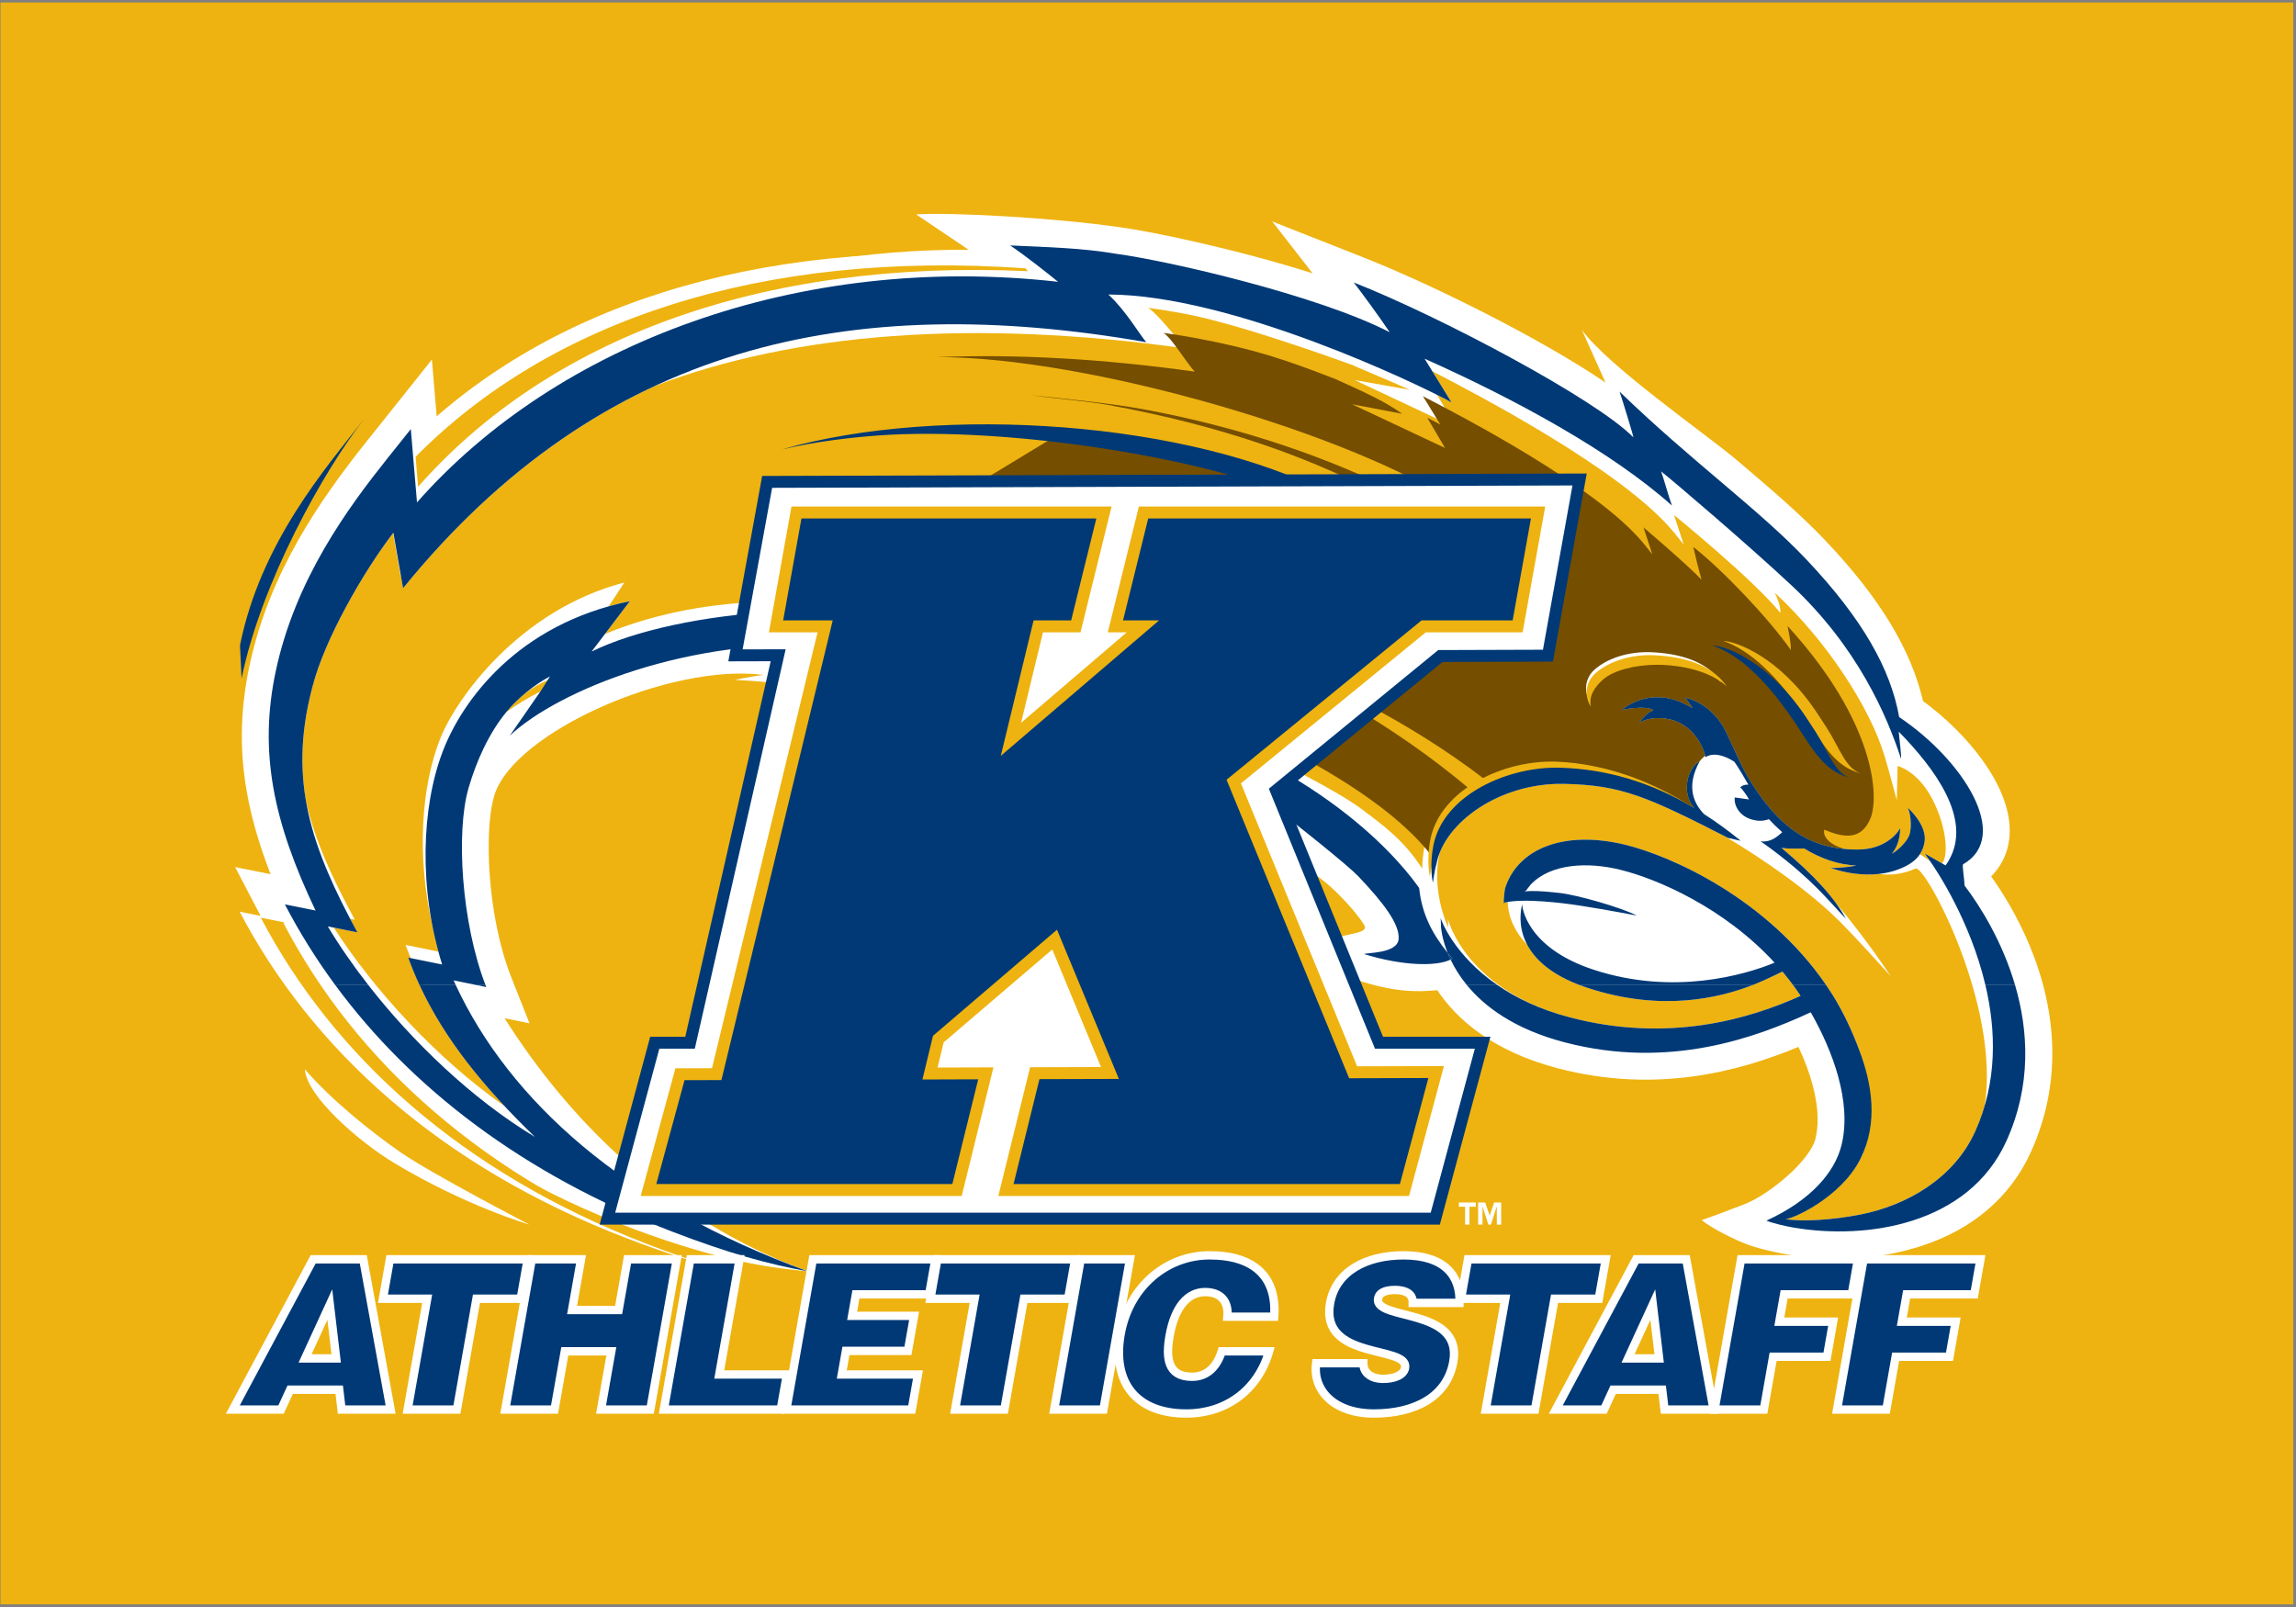
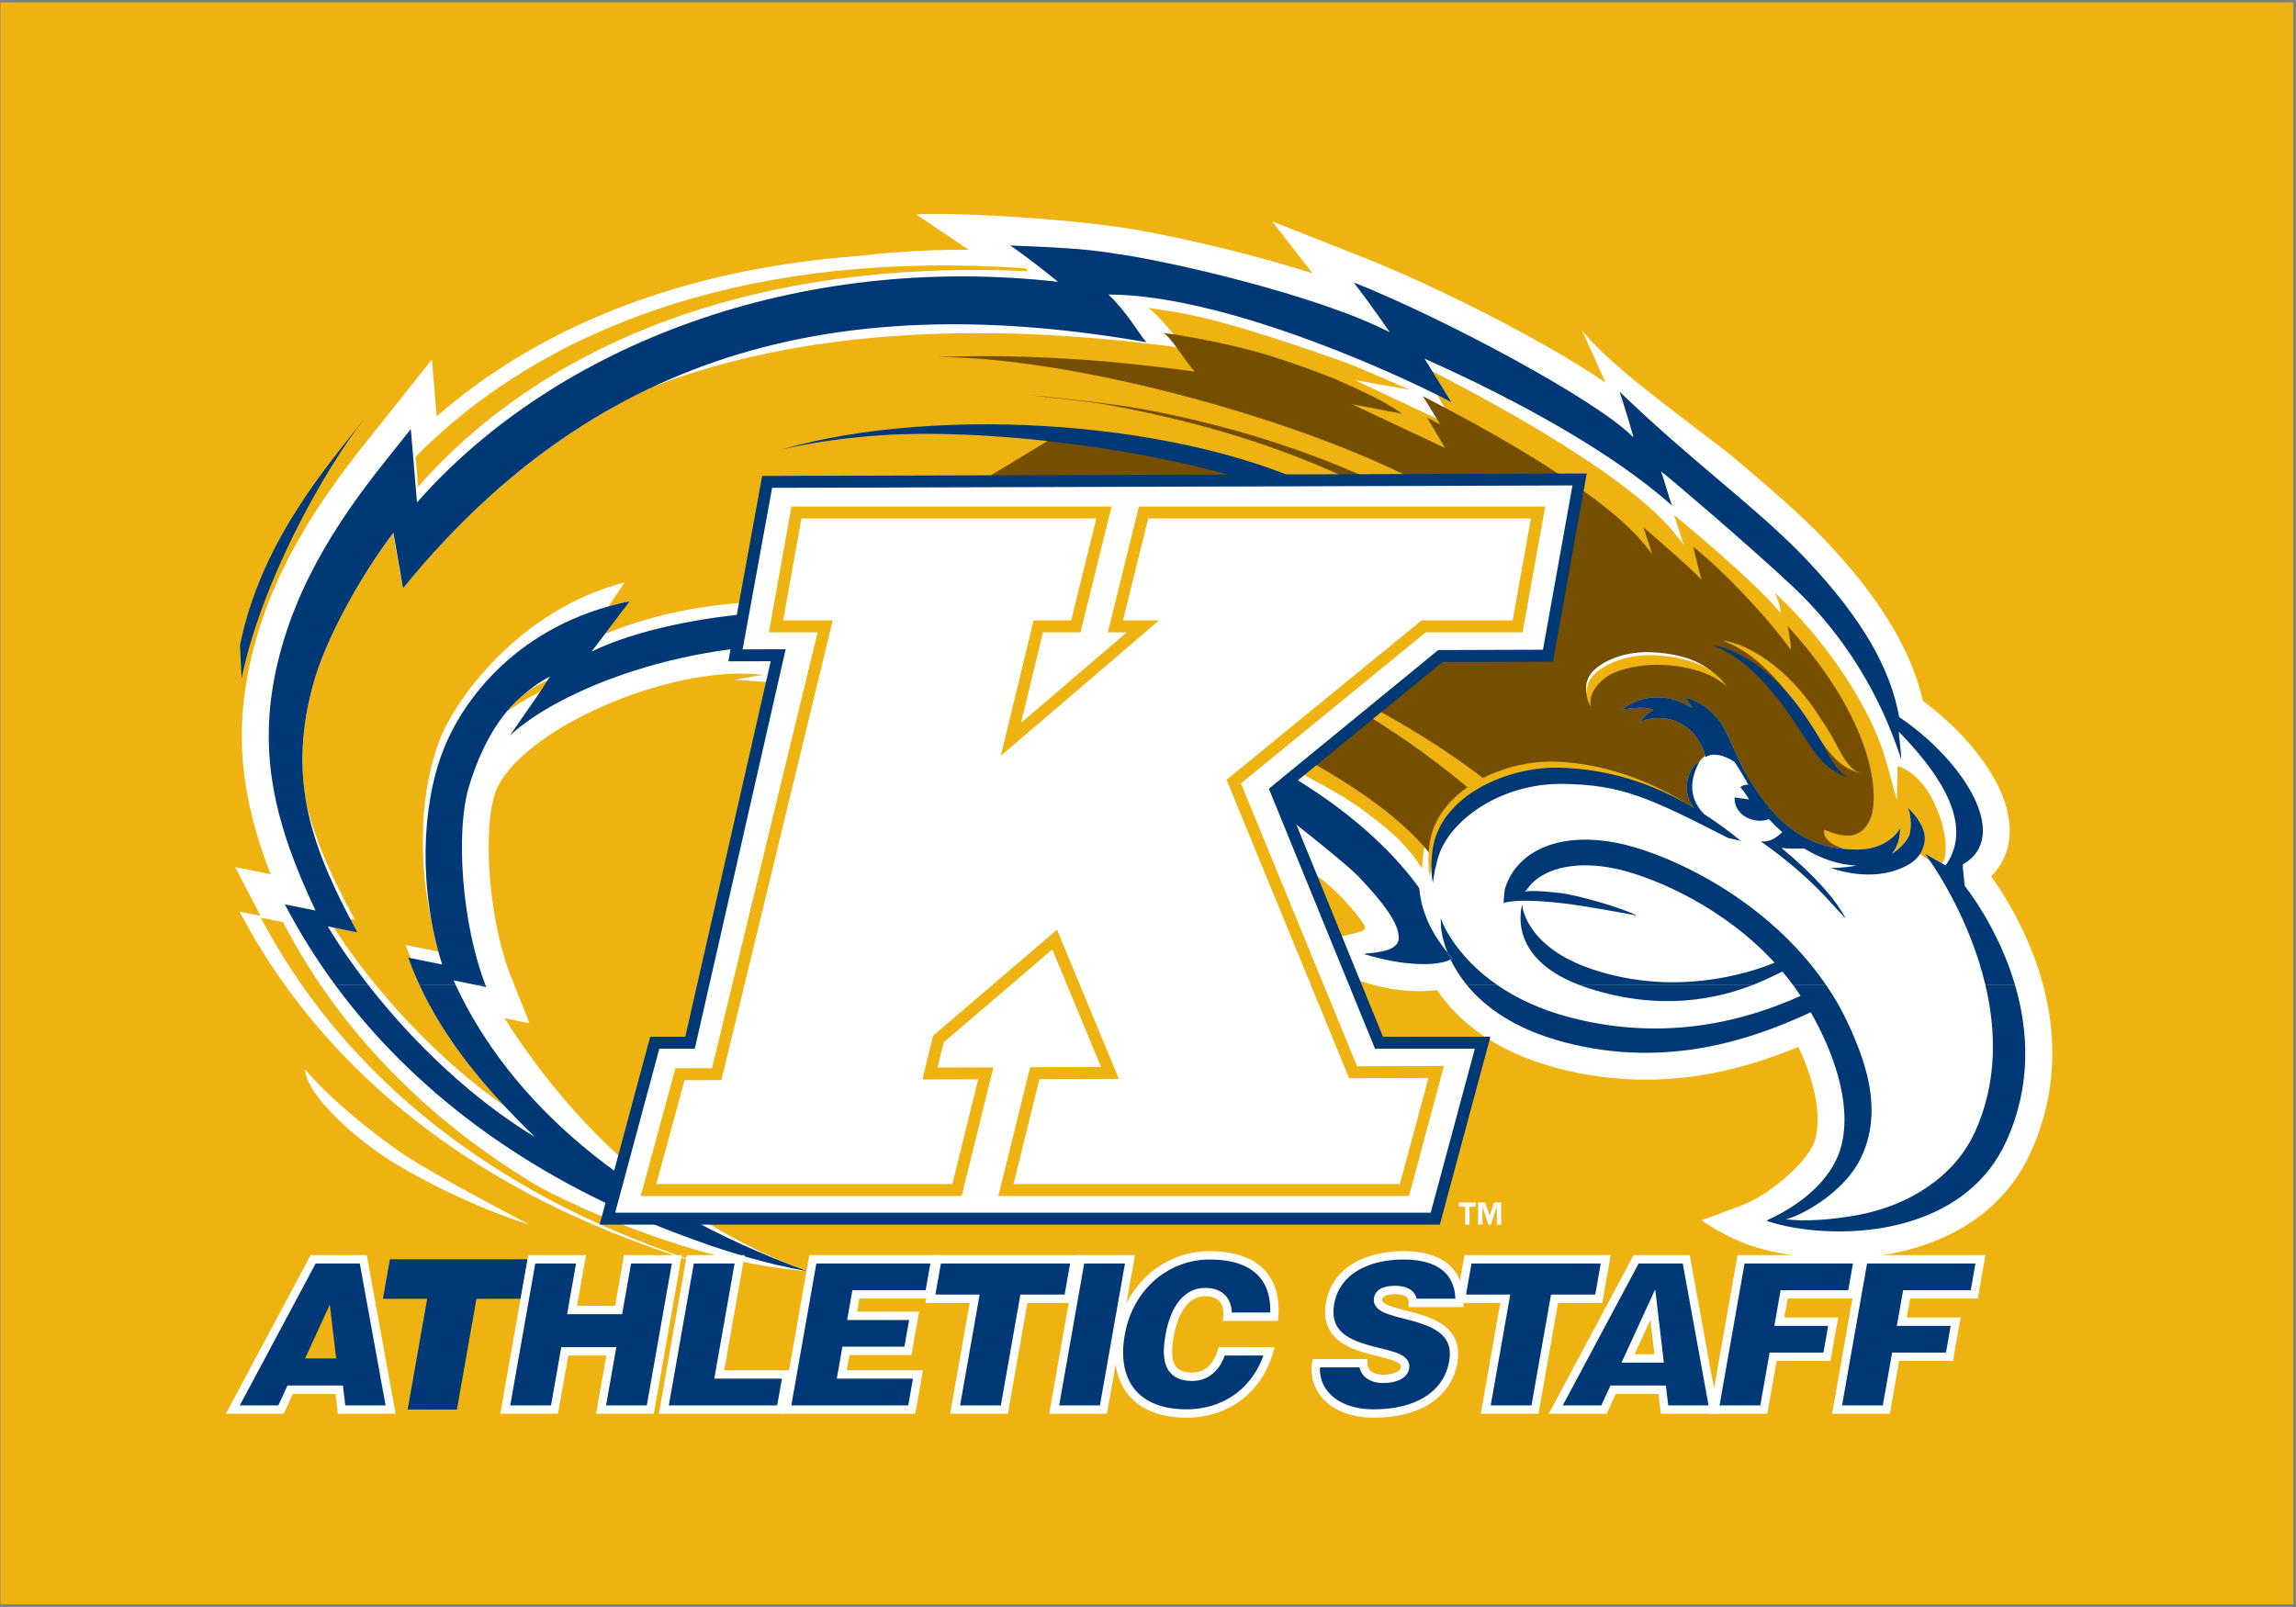
<svg xmlns="http://www.w3.org/2000/svg" width="770pt" height="539pt" viewBox="0 0 770 539" version="1.1">
  <rect x="0" y="0" width="770" height="539" fill="#808080" stroke="none" />
  <g id="surface1">
    <path style=" stroke:none;fill-rule:nonzero;fill:rgb(93.332%,70.195%,6.274%);fill-opacity:1;" d="M 0.16 0.832 L 769.086 0.832 L 769.086 538.105 L 0.16 538.105 L 0.16 0.832 " />
    <path style=" stroke:none;fill-rule:nonzero;fill:rgb(100%,100%,100%);fill-opacity:1;" d="M 324.848 83.777 C 256.551 83.32 191.828 106.73 147.172 148.242 C 146.938 145.465 144.844 120.598 144.844 120.598 L 126.281 143.891 L 122.91 148.102 C 107.254 167.777 90.352 192.07 83.715 223.062 C 81.984 231.141 81.098 238.977 81.098 246.844 C 81.098 261.574 84.234 276.438 90.742 293.203 C 85.297 292.117 78.855 290.828 78.855 290.828 L 87.551 307.496 C 114.148 358.492 160.891 395.234 223.598 416.133 C 248.734 424.512 262.898 425.59 270.926 426.426 C 222.582 408.844 189.855 374.152 169.215 341.516 C 173.395 342.375 177.578 343.234 177.578 343.234 L 171.449 327.754 C 166.336 314.848 163.891 297.891 163.891 284.219 C 163.891 277.227 164.484 271.082 165.781 266.805 C 172.184 245.645 224.707 222.371 255.996 226.367 C 253.168 226.699 246.344 228.031 246.344 228.031 C 246.344 228.031 273.445 229.203 296.305 234.836 C 319.156 240.473 346.926 248.613 371.234 259.332 C 382.047 264.102 414.219 280.262 438.039 296.426 L 433.98 289.461 C 433.98 289.461 435.859 289.855 441.031 293.34 C 448.992 298.703 457.129 308.895 457.758 310.836 C 457.828 312.16 456.816 312.547 451 313.801 C 443.32 315.453 435.254 316.844 435.254 316.844 C 435.254 316.844 442.984 324.656 454.848 328.613 C 466.711 332.57 474.539 332.898 482 332.105 C 488.508 341.82 500.469 352.559 522.461 358.312 C 555.426 366.938 583.262 359.379 603.137 351.137 C 607.332 360.055 609.57 368.469 609.57 375.484 C 609.57 377.777 609.336 379.922 608.855 381.887 C 607.09 389.117 593.645 400.598 584.781 404.008 C 575.918 407.418 573.508 408.254 570.688 409.234 C 573.965 412.004 582.281 416.055 586.031 417.418 C 591.051 419.242 597.168 420.371 600.465 420.941 C 615.621 423.555 631.004 422.227 644.395 417.891 C 661.57 412.332 674.242 401.473 681.047 386.488 C 686.254 375.016 688.281 363.793 688.281 353.281 C 688.281 326.18 674.828 303.828 667.75 293.945 C 671.609 290.102 673.793 285.105 673.98 279.398 C 673.992 279.133 673.996 278.863 673.996 278.594 C 673.996 263.141 659.535 245.848 644.914 235.133 C 640.871 217.836 630.5 200.68 612.359 181.492 C 603.785 172.422 593.406 163.613 582.422 154.285 C 572.391 145.77 539.344 122.879 530.5 110.633 C 530.5 110.633 536.602 124.242 538.438 128.316 C 516.266 113.242 479.84 95.258 457.293 86.359 L 426.664 74.27 C 426.664 74.27 434.219 83.98 440.211 91.68 C 414.891 83.621 386.344 77.652 375.578 76.215 L 375.914 76.266 C 353.297 72.941 318.199 71.152 307.254 71.914 C 309.965 73.727 316.996 78.484 324.848 83.777 " />
    <path style=" stroke:none;fill-rule:nonzero;fill:rgb(100%,100%,100%);fill-opacity:1;" d="M 658.852 297.031 C 658.805 294.82 657.953 290.133 658.367 289.891 C 674.688 280.43 658.312 254.879 636.926 240.516 C 634.008 224.242 624.535 207.469 605.82 187.68 C 589.891 170.824 567.629 155.035 543.152 131.355 C 543.98 133.758 548.055 146.973 547.742 146.656 C 535.219 133.879 483.25 106.281 453.988 94.73 C 456.434 97.875 461.996 105.41 466.07 111.438 C 441.828 98.938 391.465 87.418 374.387 85.137 C 362.934 83.168 351.316 82.898 338.781 82.32 C 343.852 85.738 350.844 91.273 354.844 94.52 C 267.766 84.711 186.676 115.336 139.848 168.508 L 139 158.461 L 137.773 143.91 C 135.512 146.801 132.844 150.074 129.953 153.707 C 116.773 170.266 99.117 194.117 92.516 224.945 C 86.664 252.266 91.734 275.809 105.82 305.387 L 95.531 303.332 C 119.527 349.344 162.43 388.934 225.773 413.227 C 235.262 416.863 243.125 419.5 250.012 421.496 C 258.309 423.902 264.68 425.273 270.926 426.426 C 208.203 403.613 169.734 367.898 152.117 328.816 L 163.082 331.07 C 154.758 310.051 152.836 279.059 157.141 264.285 C 159.797 255.18 163.969 245.91 169.852 238.77 C 173.77 234.02 179.453 229.473 184.445 226.891 L 181.234 231.918 L 170.965 246.754 C 187.332 231.371 231.695 213.477 279.156 216.613 C 283.227 216.883 287.309 217.281 291.387 217.859 L 272.523 222.047 L 289.453 225.016 C 310.613 228.668 350.566 240.383 374.867 251.098 C 388.504 257.109 407.93 266.004 431.047 281.688 C 428.551 277.055 426.371 272.379 423.91 268.18 C 435.926 277.312 450.609 289.156 454.055 292.789 C 462.262 301.445 469.422 309.867 469.059 314.914 C 468.699 319.965 458.047 319.453 457.508 320.016 C 470.5 324.035 481.781 324.176 486.484 321.852 C 490.805 330.914 500.941 343.379 524.742 349.605 C 559.871 358.801 588.914 348.008 607.254 339.531 C 614.621 352.398 621.102 369.66 617.598 384.02 C 615.387 393.086 607.395 402.559 592.406 409.402 C 594.008 410.148 598.602 411.25 601.617 411.762 C 626.055 415.898 660.121 410.805 672.852 382.77 C 689.34 346.449 669.828 311.445 658.852 297.031 " />
    <path style=" stroke:none;fill-rule:nonzero;fill:rgb(100%,100%,100%);fill-opacity:1;" d="M 218.211 417.488 C 154.867 393.203 111.969 353.605 87.969 307.598 L 88.27 307.656 C 88.215 307.555 88.168 307.445 88.125 307.332 L 80.363 305.785 C 104.445 351.691 147.258 391.18 210.266 415.359 C 223.629 420.488 233.746 423.609 242.453 425.762 C 235.562 423.766 227.699 421.125 218.211 417.488 " />
    <path style=" stroke:none;fill-rule:nonzero;fill:rgb(100%,100%,100%);fill-opacity:1;" d="M 340.871 85.938 C 252.125 79.68 181.391 103.527 136.328 149.152 L 137.176 159.199 C 180.656 109.828 251.547 82.738 341.684 86.895 C 341.406 86.578 341.137 86.258 340.871 85.938 " />
    <path style=" stroke:none;fill-rule:nonzero;fill:rgb(93.332%,70.195%,6.274%);fill-opacity:1;" d="M 343.922 90.004 C 255.172 83.742 184.438 107.59 139.375 153.215 L 140.223 163.262 C 183.703 113.891 254.594 86.801 344.73 90.957 C 344.457 90.641 344.184 90.32 343.922 90.004 " />
    <path style=" stroke:none;fill-rule:nonzero;fill:rgb(100%,100%,100%);fill-opacity:1;" d="M 102.234 358.633 C 102.84 367.715 120.355 382.973 132.348 390.168 C 156.398 404.602 177.531 410.73 177.531 410.73 C 177.531 410.73 144.887 393.781 134.609 386.68 C 124.328 379.582 110.859 368.68 102.234 358.633 " />
    <path style=" stroke:none;fill-rule:nonzero;fill:rgb(93.332%,70.195%,6.274%);fill-opacity:1;" d="M 279.156 216.613 L 258.562 221.234 C 261.914 220.984 266.711 221.281 272.523 222.047 L 291.387 217.859 C 287.309 217.281 283.227 216.883 279.156 216.613 " />
    <path style=" stroke:none;fill-rule:nonzero;fill:rgb(93.332%,70.195%,6.274%);fill-opacity:1;" d="M 169.852 238.77 C 173.152 236.418 176.969 234.117 181.234 231.918 L 183.898 228.07 C 178.426 230.211 173.77 234.02 169.852 238.77 " />
-     <path style=" stroke:none;fill-rule:nonzero;fill:rgb(93.332%,70.195%,6.274%);fill-opacity:1;" d="M 642.43 291.312 C 637.727 293.441 633.438 293.586 630.164 293.129 C 621.648 294.086 614.312 291.191 613.883 291.117 C 613.953 291.133 617.617 291.23 622.562 290.32 C 616.508 290.043 610.562 287.957 605.051 284.586 C 602.258 284.645 599.938 284.75 597.43 284.383 C 605.652 291.242 611.609 297.297 615.625 302.777 C 626.055 315.102 634.07 327.418 634.07 327.418 C 634.07 327.418 622.992 315.078 617.219 309.305 C 606.977 299.059 592.5 288.918 578.602 280.574 C 552.254 267.105 543.539 263.309 524.477 262.922 C 505.109 262.527 487.871 273.43 482.883 285.898 C 481.031 293.23 482.016 302.617 485.688 311.148 L 485.562 308.059 C 485.672 308.945 491.883 332.18 526.52 341.242 C 559.367 349.84 586.457 341.871 603.859 334.02 C 601.961 331.148 599.922 328.438 597.77 325.879 L 595.188 327.117 C 587.27 330.922 564.414 341.82 532.465 331.359 C 520.695 327.5 514.945 322.039 512.223 316.953 C 508.266 312.836 505.828 308.012 505.645 302.531 C 505.273 302.594 504.91 302.664 504.582 302.75 C 504.473 302.855 504.371 302.961 504.289 303.062 C 504.203 301.52 504.703 298.078 504.703 298.078 C 508.895 284.613 524.504 278.324 545.07 283.34 C 561.133 287.258 594.777 302.402 614.406 333.402 C 618.098 339.23 621.227 345.992 623.633 352.457 C 627.773 363.566 628.895 379.082 623.93 388.695 C 617.23 401.672 600.605 409.203 598.656 408.883 C 604.812 409.887 615.141 409.051 623.516 407.445 C 639.832 404.316 655.387 394.965 662.367 379.586 C 663.676 376.703 664.734 373.797 665.586 370.891 C 670.984 336.953 645.523 289.91 642.43 291.312 " />
    <path style=" stroke:none;fill-rule:nonzero;fill:rgb(93.332%,70.195%,6.274%);fill-opacity:1;" d="M 648.172 268.27 C 643.195 258.508 636.406 256.918 636.406 256.918 L 636.117 268.359 C 636.117 268.359 633.492 258.484 632.039 253.648 C 627.039 236.984 612.305 214.613 595.195 198.797 C 596.352 201.203 597.172 203.582 597.094 205.578 C 587.867 194.246 561.414 172.742 561.414 172.742 L 564.668 182.684 C 564.668 182.684 562.938 180.395 561.027 178.125 C 543.496 157.328 495.055 132.133 480.348 124.512 L 486.793 134.961 C 485.656 134.336 484.02 133.477 481.965 132.445 L 488.492 143.547 L 454.328 127.477 L 472.734 130.73 C 467.547 128.324 448.848 120.57 454.438 122.742 C 460.031 124.91 419.141 109.328 397.023 105.172 C 393.09 104.434 389.098 103.805 385.07 103.254 C 388.668 105.582 394.953 114.188 397.898 116.91 C 325.754 106.82 266.375 111.727 219.855 129.352 C 189.133 143.562 160.891 165.664 135.176 197.289 L 134.41 192.91 C 134.379 192.953 134.344 192.996 134.309 193.043 L 131.82 178.801 C 121.5 192.332 108.871 214.562 104.855 230.109 C 104.82 230.234 104.516 231.41 104.484 231.535 C 100.965 245.355 100.617 257.484 102.734 269.277 C 105.656 281.977 111.367 294.469 119.004 308.48 L 117.43 308.164 C 118.223 309.672 119.031 311.188 119.867 312.727 L 111.953 311.129 C 125.281 331.844 146.188 354.887 169.258 371.047 C 154.297 355.055 143.379 339.16 136.895 321.188 L 137.734 321.355 C 137.137 319.895 136.562 318.426 136.027 316.941 L 147.023 319.18 C 146.203 316.156 145.516 313.113 144.938 310.07 C 139.758 287.348 141.176 264.102 147.609 247.789 C 152.852 234.508 173.969 204.613 209.398 195.367 L 204.137 203.375 C 206.418 202.73 208.773 202.156 211.219 201.656 L 202.863 212.664 C 232.008 200.562 273.215 196.473 323.305 211.164 L 318.301 211.844 C 319.809 212.43 321.273 213.043 322.648 213.711 L 314.094 215.82 C 329.254 219.492 348.215 224.898 356.715 227.852 C 365.746 230.992 376.801 236.16 387.664 241.773 C 384.922 239.781 383.312 238.613 383.312 238.613 C 399.273 243.555 412.836 249.352 424.266 255.363 L 422.305 251.777 C 438.707 260.773 449.664 266.133 456.855 271.535 C 464.047 276.938 470.812 281.805 476.945 291.32 C 477.047 284.695 479.91 268.266 484.215 275.09 C 491.777 263.488 508.871 257.008 523.539 257.504 C 538.742 258.016 553.426 262.211 568.168 270.992 C 565.422 267.902 565.281 263.656 566.211 260.543 C 566.344 260.094 566.512 259.676 566.688 259.27 C 566.844 258.363 567.078 257.492 567.434 256.699 C 568.273 254.816 569.953 253.617 571.68 252.844 C 570.633 249.355 566.953 241.945 558.164 240.984 C 552.508 240.363 549.812 242.441 549.719 242.535 C 549.812 242.441 551.547 239.426 554.48 238.16 C 551.516 236.445 543.906 238.113 543.711 238.188 C 544.051 238.059 551.078 231.43 561.871 234.805 C 564.023 235.477 565.918 236.551 567.652 237.492 C 566.148 235.344 565.191 234.035 565.141 234.035 C 566.43 234.07 574.562 236.418 578.969 245.719 C 579.957 247.812 582.453 253.23 583.832 256.152 C 586.309 261.406 591.102 268.766 596.07 273.844 C 604.137 282.098 613.031 285 623.105 284.938 C 633.41 284.867 637.188 278.027 637.25 277.762 C 637.195 278.012 637.496 282.758 634.43 286.355 C 636.719 285.125 639.551 282.176 640.309 280.121 C 641.34 277.309 640.637 271.824 639.609 270.68 C 640.148 271.273 646.691 277.051 645.352 282.871 C 645.109 283.922 644.746 285.184 643.898 286.48 C 644.84 287.133 645.996 287.934 647.27 288.812 L 645.484 286.262 L 651.305 289.59 C 653.473 287.098 652.949 277.641 648.172 268.27 " />
    <path style=" stroke:none;fill-rule:nonzero;fill:rgb(93.332%,70.195%,6.274%);fill-opacity:1;" d="M 225.32 419.52 C 161.98 395.234 119.078 355.637 95.078 309.629 L 95.383 309.688 C 95.328 309.586 95.281 309.477 95.234 309.363 L 87.473 307.816 C 111.559 353.723 154.367 393.211 217.375 417.391 C 230.742 422.52 240.855 425.641 249.562 427.793 C 242.676 425.797 234.812 423.156 225.32 419.52 " />
    <path style=" stroke:none;fill-rule:nonzero;fill:rgb(0%,22.353%,46.274%);fill-opacity:1;" d="M 612.461 243.84 L 609.023 238.598 C 596.711 220.383 582.504 215.223 577.938 214.957 C 584.887 217.484 593.891 223.461 605.523 240.723 L 608.914 245.902 C 613.598 253.191 617.516 257.82 624.453 259.508 C 619.062 258.199 616.996 250.871 612.461 243.84 " />
    <path style=" stroke:none;fill-rule:nonzero;fill:rgb(45.882%,30.588%,0%);fill-opacity:1;" d="M 571.863 253.52 C 571.129 250.434 567.57 242.016 558.164 240.984 C 552.508 240.363 549.812 242.441 549.719 242.535 C 549.812 242.441 551.547 239.426 554.48 238.16 C 551.516 236.445 543.906 238.113 543.711 238.188 C 544.051 238.059 551.078 231.43 561.871 234.805 C 564.023 235.477 565.918 236.551 567.652 237.492 C 566.148 235.344 565.191 234.035 565.141 234.035 C 566.43 234.07 574.562 236.418 578.969 245.719 C 579.957 247.812 582.453 253.23 583.832 256.152 C 586.309 261.406 591.102 268.766 596.07 273.844 C 602.918 280.852 610.359 283.992 618.613 284.742 C 614.156 283.566 611.219 280.984 611.781 278.281 C 618.078 280.926 624.121 282.039 627.25 274.59 C 630.371 267.141 628.785 242.012 599.477 209.949 C 599.801 211.711 600.57 214.785 600.609 218.039 C 592.984 207.195 577.453 190.902 567.867 183.453 C 568.27 185.383 569.863 191.746 570.633 194.414 C 565.523 189.082 551.176 176.898 551.176 176.898 L 554.148 185.977 C 554.148 185.977 552.57 183.887 550.824 181.816 C 534.824 162.832 490.602 139.832 477.18 132.875 L 483.062 142.414 C 482.027 141.844 480.531 141.062 478.656 140.121 L 484.617 150.254 L 453.426 135.582 L 470.23 138.789 C 464.648 134.805 459.145 132.234 447.777 127.102 C 431.641 120.867 421.305 117.203 401.121 113.41 C 397.523 112.734 393.883 112.16 390.207 111.656 C 393.039 113.492 397.703 121.41 400.656 124.645 C 369.477 120.281 340.68 118.723 314.273 119.777 C 364.023 119.617 454.082 145.379 490.695 170.402 C 521.102 191.184 516.082 196.047 483.496 181.488 C 411.016 149.098 352.34 147.297 352.34 147.297 L 312.195 171.625 C 312.195 171.625 379.566 180.445 426.188 205.383 C 466.289 226.84 452.551 227.984 412.766 213.734 C 353.047 192.344 288.59 188.543 258.914 192.418 C 285.32 193.359 331.613 199.422 349.695 205.5 C 345.121 206.895 333.422 212.055 327.82 213.371 C 337.844 212.715 449.605 247.012 480.191 287.156 C 480.309 285.898 480.504 284.535 480.805 283.094 C 484.445 266.523 505.777 256.906 523.539 257.504 C 538.742 258.016 553.426 262.211 568.168 270.992 C 565.422 267.902 565.281 263.656 566.211 260.543 C 567.039 257.766 568.84 255.727 569.883 255.527 C 570.449 254.715 571.117 254.043 571.863 253.52 " />
    <path style=" stroke:none;fill-rule:nonzero;fill:rgb(93.332%,70.195%,6.274%);fill-opacity:1;" d="M 522.531 255.488 C 504.781 254.617 483.438 264.508 479.797 281.078 C 478.211 288.715 479.539 294.059 479.539 294.059 C 479.539 294.059 480.133 289.609 480.734 287.762 C 483.344 273.766 502.117 260.469 523.469 260.906 C 542.754 261.297 551.438 265.172 578.523 279.035 C 578.523 279.035 555.406 257.102 522.531 255.488 " />
    <path style=" stroke:none;fill-rule:nonzero;fill:rgb(0%,22.353%,46.274%);fill-opacity:1;" d="M 571.477 273.047 C 567.305 268.742 565.859 262.988 569.926 255.512 C 568.891 255.664 567.051 257.727 566.211 260.543 C 565.281 263.656 565.422 267.902 568.168 270.992 C 553.426 262.211 538.742 258.016 523.539 257.504 C 505.777 256.906 484.445 266.523 480.805 283.094 C 479.219 290.73 480.547 296.074 480.547 296.074 C 480.547 296.074 481.141 291.625 481.742 289.777 C 484.352 275.781 503.121 262.484 524.477 262.922 C 543.762 263.312 552.445 267.188 579.531 281.051 L 583.789 282.012 C 579.668 278.645 575.57 275.676 571.477 273.047 " />
    <path style=" stroke:none;fill-rule:nonzero;fill:rgb(0%,22.353%,46.274%);fill-opacity:1;" d="M 639.609 270.68 C 640.637 271.824 641.34 277.309 640.309 280.121 C 639.551 282.176 636.719 285.125 634.43 286.355 C 637.496 282.758 637.195 278.012 637.25 277.762 C 637.188 278.027 633.41 284.867 623.105 284.938 C 613.031 285 604.137 282.098 596.07 273.844 C 591.102 268.766 586.309 261.406 583.832 256.152 C 582.453 253.23 579.957 247.812 578.969 245.719 C 574.562 236.418 566.43 234.07 565.141 234.035 C 565.191 234.035 566.148 235.344 567.652 237.492 C 565.918 236.551 564.023 235.477 561.871 234.805 C 551.078 231.43 544.051 238.059 543.711 238.188 C 543.906 238.113 551.516 236.445 554.48 238.16 C 551.547 239.426 549.812 242.441 549.719 242.535 C 549.812 242.441 552.508 240.363 558.164 240.984 C 568.031 242.066 571.469 251.285 571.957 253.945 C 575.508 251.758 580.234 254.57 581.656 255.523 C 583.234 257.812 584.719 260.355 586.344 263.188 C 585.312 263.094 584.367 263.426 583.609 264.008 C 585.445 266.051 586.555 268.137 586.555 268.137 L 581.758 267.469 C 581.492 270.367 583.457 273.57 587.137 274.758 C 589.461 275.512 591.441 275.438 593.23 274.754 C 594.664 276.301 596.156 277.766 597.711 279.133 C 595.73 280.855 593.945 282.477 590.469 282.227 C 590.758 282.348 594.234 284.902 594.234 284.902 C 608.301 295.484 612.93 301.828 619.047 308.148 C 615.387 301.309 608.438 293.566 597.43 284.383 C 599.938 284.75 602.258 284.645 605.051 284.586 C 610.562 287.957 616.508 290.043 622.562 290.32 C 617.617 291.23 613.953 291.133 613.883 291.117 C 614.453 291.215 627.348 296.352 638.93 290.605 C 643.84 288.168 644.844 285.062 645.352 282.871 C 646.691 277.051 640.148 271.273 639.609 270.68 " />
    <path style=" stroke:none;fill-rule:nonzero;fill:rgb(45.882%,30.588%,0%);fill-opacity:1;" d="M 468.977 169.25 L 472.148 166.812 C 445.82 153.379 415.824 143.203 383.062 137.199 C 372.801 135.316 355.438 133.508 345.074 132.496 C 354.23 133.746 364.656 134.531 371.695 135.82 C 408.449 142.566 440.523 153.223 468.977 169.25 " />
    <path style=" stroke:none;fill-rule:nonzero;fill:rgb(93.332%,70.195%,6.274%);fill-opacity:1;" d="M 492.359 264.219 L 497.438 261.047 C 474.016 243.02 444.375 227.785 413.266 215.879 C 403.523 212.152 386.953 206.301 376.949 203.406 C 385.723 206.312 395.66 209.883 402.344 212.445 C 437.242 225.809 467.328 243.25 492.359 264.219 " />
-     <path style=" stroke:none;fill-rule:nonzero;fill:rgb(93.332%,70.195%,6.274%);fill-opacity:1;" d="M 397.438 185.836 L 402.406 182.445 C 374.383 173.055 339.633 166.754 306.34 165.66 C 295.914 165.32 278.344 165.199 267.938 165.73 C 277.18 165.613 287.742 165.742 294.895 165.98 C 332.246 167.215 366.93 174.191 397.438 185.836 " />
    <path style=" stroke:none;fill-rule:nonzero;fill:rgb(0%,22.353%,46.274%);fill-opacity:1;" d="M 440.707 169.812 C 441.789 168.91 444.789 166.711 446.383 165.918 C 399.609 141.309 315.82 135.441 262.285 150.707 C 274.406 147.945 285.574 146.73 294.18 146.086 C 338.234 142.785 410.527 154.121 440.707 169.812 " />
    <path style=" stroke:none;fill-rule:nonzero;fill:rgb(93.332%,70.195%,6.274%);fill-opacity:1;" d="M 373.266 218.859 L 377.727 214.488 C 349.703 205.098 315.461 199.777 282.168 198.688 C 271.742 198.344 254.172 198.223 243.77 198.754 C 253.008 198.637 263.57 198.766 270.723 199.004 C 308.074 200.238 342.758 207.215 373.266 218.859 " />
    <path style=" stroke:none;fill-rule:nonzero;fill:rgb(0%,22.353%,46.274%);fill-opacity:1;" d="M 122.09 140.582 C 109.168 157.07 87.496 181.859 80.484 216.418 L 81.012 227.562 C 87.684 195.031 108.703 157.664 122.09 140.582 " />
    <path style=" stroke:none;fill-rule:nonzero;fill:rgb(0%,22.353%,46.274%);fill-opacity:1;" d="M 112.453 330.426 C 137.75 364.758 175.266 393.855 225.773 413.227 C 235.262 416.863 243.125 419.5 250.012 421.496 C 257.949 423.801 264.586 425.254 270.926 426.426 C 209.066 403.93 170.797 368.883 152.855 330.43 L 140.699 330.426 C 149.031 348.418 162.062 364.57 179.383 381.328 C 158.32 368.648 138.418 349.484 123.547 330.43 Z M 159.949 330.426 L 163.082 331.07 C 162.996 330.855 162.914 330.637 162.828 330.422 Z M 491.957 330.426 C 497.895 337.664 507.898 345.199 524.742 349.605 C 559.871 358.801 588.914 348.008 607.254 339.531 C 614.621 352.398 621.102 369.66 617.598 384.02 C 615.387 393.086 607.395 402.559 592.406 409.402 C 594.008 410.148 598.602 411.25 601.617 411.762 C 626.055 415.898 660.121 410.805 672.852 382.77 C 681.324 364.102 680.289 345.785 675.793 330.43 L 665.844 330.426 C 669.395 345.488 669.953 362.879 662.367 379.586 C 655.387 394.965 639.832 404.316 623.516 407.445 C 615.141 409.051 604.812 409.887 598.656 408.883 C 600.605 409.203 617.395 401.758 623.93 388.695 C 629.977 376.605 627.773 363.566 623.633 352.457 C 621.227 345.992 618.098 339.23 614.406 333.402 C 613.77 332.391 613.113 331.398 612.445 330.422 L 601.355 330.426 C 602.215 331.602 603.051 332.797 603.859 334.02 C 586.457 341.871 559.367 349.84 526.52 341.242 C 516.305 338.57 508.352 334.648 502.215 330.43 Z M 529.812 330.426 C 530.66 330.746 531.547 331.055 532.465 331.359 C 557.254 339.477 576.57 334.734 587.68 330.426 L 529.812 330.426 " />
    <path style=" stroke:none;fill-rule:nonzero;fill:rgb(0%,22.353%,46.274%);fill-opacity:1;" d="M 123.547 330.426 C 118.336 323.754 113.742 317.09 109.934 310.723 L 119.867 312.727 C 104.332 284.203 96.727 261.977 104.484 231.535 C 104.516 231.41 104.82 230.234 104.855 230.109 C 108.887 214.516 121.586 192.184 131.922 178.664 L 135.176 197.289 C 201.629 115.562 284.949 97.402 384.426 114.773 C 382.34 112.445 377.598 104.188 371.703 98.781 C 412.961 98.875 475.316 128.625 486.793 134.961 L 477.758 120.312 C 508.629 134.094 540.461 151.508 560.723 169.57 C 559.629 166.656 557.82 160.012 557.074 158.117 C 560.602 160.812 586.57 183.02 600.734 196.258 C 622.922 216.992 632.797 239.969 637.508 254.41 C 637.828 254.207 636.844 246.906 636.781 245.41 C 648.641 257.559 661.59 274.59 653.59 288.543 C 653.254 289.121 652.895 289.703 652.488 290.27 L 645.484 286.262 L 647.328 288.891 C 649.391 291.836 660.727 308.703 665.844 330.43 L 675.793 330.426 C 671.539 315.91 664.188 304.035 658.852 297.031 C 658.805 294.82 657.953 290.133 658.367 289.891 C 674.688 280.43 658.312 254.879 636.926 240.516 C 634.008 224.242 624.535 207.469 605.82 187.68 C 589.891 170.824 567.629 155.035 543.152 131.355 C 543.98 133.758 548.055 146.973 547.742 146.656 C 535.219 133.879 483.25 106.281 453.988 94.73 C 456.434 97.875 461.996 105.41 466.07 111.438 C 441.828 98.938 391.465 87.418 374.387 85.137 C 362.934 83.168 351.316 82.898 338.781 82.32 C 343.852 85.738 350.844 91.273 354.844 94.52 C 267.766 84.711 186.676 115.336 139.848 168.508 L 139 158.461 L 137.773 143.91 C 135.512 146.801 132.844 150.074 129.953 153.707 C 116.773 170.266 99.117 194.117 92.516 224.945 C 86.664 252.266 91.734 275.809 105.82 305.387 L 95.531 303.332 C 100.391 312.656 106.031 321.711 112.453 330.434 Z M 152.855 330.426 C 152.605 329.895 152.359 329.355 152.117 328.816 L 159.949 330.426 L 162.828 330.426 C 154.719 309.418 152.879 278.906 157.141 264.285 C 159.797 255.18 163.969 245.91 169.852 238.77 C 173.77 234.02 179.453 229.473 184.445 226.891 L 181.234 231.918 L 170.965 246.754 C 187.332 231.371 231.695 213.477 279.156 216.613 C 283.227 216.883 287.309 217.281 291.387 217.859 L 272.523 222.047 L 267.98 223.051 C 272.695 222.711 280.25 223.43 289.453 225.016 C 310.613 228.668 350.566 240.383 374.867 251.098 C 388.504 257.109 407.93 266.004 431.047 281.688 C 428.551 277.055 426.371 272.379 423.91 268.18 C 435.926 277.312 452.129 290.332 455.574 293.961 C 463.777 302.617 469.422 309.867 469.059 314.914 C 468.699 319.965 458.047 319.453 457.508 320.016 C 470.5 324.035 481.781 324.176 486.484 321.852 C 486.109 321.062 485.781 320.305 485.488 319.578 C 480.344 313.23 476.805 306.508 475.945 297.855 C 471.699 291.848 447.125 258.352 383.312 238.613 C 383.312 238.613 388.402 242.289 395.863 247.754 C 384.375 242.375 370.645 236.637 357.582 232.094 C 347.195 228.484 321.188 221.215 305.586 217.922 L 322.648 213.711 C 292.203 198.93 227.773 204.121 198.406 218.539 L 211.219 201.656 C 173.605 209.34 155.012 234.938 148.48 252.031 C 141.371 270.633 140.32 298.023 148.273 323.5 L 136.895 321.188 C 138.031 324.328 139.297 327.406 140.699 330.434 Z M 502.215 330.426 C 487.539 320.332 483.234 308.512 483.156 307.887 L 483.289 311.145 C 483.328 311.504 483.602 314.879 485.488 319.578 C 486.016 320.227 486.555 320.875 487.113 321.516 C 486.922 321.637 486.703 321.742 486.484 321.852 C 487.746 324.5 489.508 327.438 491.957 330.426 Z M 587.68 330.426 C 590.887 329.18 593.414 327.969 595.188 327.117 L 597.77 325.879 C 599.004 327.344 600.199 328.863 601.355 330.43 L 612.445 330.426 C 592.602 301.426 560.609 287.133 545.07 283.34 C 524.504 278.324 508.895 284.613 504.703 298.078 C 504.703 298.078 504.203 301.52 504.289 303.062 C 504.371 302.961 504.473 302.855 504.582 302.75 C 506.164 302.34 508.25 302.16 510.555 302.121 C 514.965 302.043 520.188 302.504 524.254 302.977 C 530.719 303.719 543.129 305.973 548.922 307.09 C 543.793 304.391 528.832 300.125 523.008 299.504 C 522.133 299.414 521.273 299.32 520.438 299.238 C 516.93 298.891 513.777 298.691 511.152 299.023 C 511.5 298.871 511.711 298.789 511.711 298.789 L 513.34 296.703 C 520.059 289.578 532.523 289.051 543.398 291.727 C 555.867 294.797 578.215 304.449 595.137 322.891 C 585.32 326.949 561.281 334.039 534.465 325.258 C 511.73 317.812 510.43 303.93 510.477 303.305 C 510.398 304.105 505.012 321.066 529.812 330.426 L 587.68 330.426 " />
    <path style=" stroke:none;fill-rule:nonzero;fill:rgb(0%,22.353%,46.274%);fill-opacity:1;" d="M 485.488 319.578 C 485.781 320.305 486.109 321.062 486.484 321.852 C 486.703 321.742 486.922 321.637 487.113 321.516 C 486.555 320.875 486.016 320.227 485.488 319.578 " />
    <path style=" stroke:none;fill-rule:nonzero;fill:rgb(100%,100%,100%);fill-opacity:1;" d="M 554.328 218.781 C 546.031 218.328 538.898 220.922 534.746 224.602 C 531.422 227.551 531.121 232.215 533.305 235.434 C 532.477 232.016 534.59 228.969 537.176 226.672 C 540.527 223.703 547.543 221.867 554.527 221.855 C 562.527 221.84 572.078 223.914 577.344 228.918 C 573.461 223.227 566.281 219.438 554.328 218.781 " />
    <path style=" stroke:none;fill-rule:nonzero;fill:rgb(93.332%,70.195%,6.274%);fill-opacity:1;" d="M 555.316 219.793 C 546.727 219.32 539.344 222.004 535.043 225.816 C 531.602 228.871 531.289 233.699 533.551 237.031 C 532.695 233.496 534.879 230.34 537.559 227.961 C 541.027 224.883 548.293 222.988 555.523 222.977 C 563.805 222.961 573.695 225.105 579.148 230.285 C 575.121 224.391 567.691 220.473 555.316 219.793 " />
    <path style=" stroke:none;fill-rule:nonzero;fill:rgb(93.332%,70.195%,6.274%);fill-opacity:1;" d="M 624.453 259.508 C 617.516 257.82 613.598 253.191 608.914 245.902 L 605.523 240.723 C 593.891 223.461 584.887 217.484 577.938 214.957 C 582.504 215.223 596.711 220.383 609.023 238.598 L 612.461 243.84 C 616.996 250.871 619.062 258.199 624.453 259.508 " />
    <path style=" stroke:none;fill-rule:nonzero;fill:rgb(0%,22.353%,46.274%);fill-opacity:1;" d="M 620.797 260.996 C 613.859 259.312 609.945 254.68 605.258 247.391 L 601.871 242.211 C 590.234 224.949 581.234 218.973 574.281 216.445 C 578.852 216.711 593.055 221.875 605.367 240.086 L 608.809 245.328 C 613.34 252.359 615.406 259.691 620.797 260.996 " />
    <path style=" stroke:none;fill-rule:nonzero;fill:rgb(100%,100%,100%);fill-opacity:1;" d="M 483.047 220.031 L 519.129 219.914 L 529.746 160.82 L 257.273 161.629 L 246.656 219.812 L 260.977 219.773 L 231.418 349.734 L 219.586 349.734 L 203.703 408.742 L 481.344 408.742 L 497.223 349.734 L 462.469 349.734 C 458.332 339.531 427.938 265.148 427.938 265.148 L 483.047 220.031 " />
    <path style="fill:none;stroke-width:40;stroke-linecap:butt;stroke-linejoin:miter;stroke:rgb(0%,22.353%,46.274%);stroke-opacity:1;stroke-miterlimit:4;" d="M 4830.469 3189.688 L 5191.289 3190.859 L 5297.461 3781.797 L 2572.734 3773.711 L 2466.562 3191.875 L 2609.766 3192.266 L 2314.18 1892.656 L 2195.859 1892.656 L 2037.031 1302.578 L 4813.438 1302.578 L 4972.227 1892.656 L 4624.688 1892.656 C 4583.32 1994.688 4279.375 2738.516 4279.375 2738.516 Z M 4830.469 3189.688 " transform="matrix(0.1,0,0,-0.1,0,539)" />
-     <path style=" stroke:none;fill-rule:nonzero;fill:rgb(0%,22.353%,46.274%);fill-opacity:1;" d="M 508.961 210.09 L 515.816 171.902 L 383.504 171.902 L 374.07 210.09 L 383.289 210.09 L 339.031 247.977 L 348.203 210.09 L 360.797 210.09 L 370.23 171.902 L 267.105 171.902 L 260.254 210.09 L 276.723 210.09 L 240.363 360.27 L 228.039 360.305 L 217.48 399.141 L 320.949 399.141 L 330.613 360.004 L 311.891 360.062 L 314.688 348.512 L 353.691 315.141 L 372.242 359.887 L 347.031 359.957 L 337.355 399.141 L 471.012 399.141 L 481.641 359.566 L 453.793 359.648 L 413.758 262.145 L 477.445 210.09 L 508.961 210.09 " />
    <path style="fill:none;stroke-width:40;stroke-linecap:butt;stroke-linejoin:miter;stroke:rgb(93.332%,70.195%,6.274%);stroke-opacity:1;stroke-miterlimit:4;" d="M 5089.609 3289.102 L 5158.164 3670.977 L 3835.039 3670.977 L 3740.703 3289.102 L 3832.891 3289.102 L 3390.312 2910.234 L 3482.031 3289.102 L 3607.969 3289.102 L 3702.305 3670.977 L 2671.055 3670.977 L 2602.539 3289.102 L 2767.227 3289.102 L 2403.633 1787.305 L 2280.391 1786.953 L 2174.805 1398.594 L 3209.492 1398.594 L 3306.133 1789.961 L 3118.906 1789.375 L 3146.875 1904.883 L 3536.914 2238.594 L 3722.422 1791.133 L 3470.312 1790.43 L 3373.555 1398.594 L 4710.117 1398.594 L 4816.406 1794.336 L 4537.93 1793.516 L 4137.578 2768.555 L 4774.453 3289.102 Z M 5089.609 3289.102 " transform="matrix(0.1,0,0,-0.1,0,539)" />
    <path style=" stroke:none;fill-rule:evenodd;fill:rgb(100%,100%,100%);fill-opacity:1;" d="M 503.445 403.324 L 501.078 403.324 L 499.59 407.715 L 498.082 403.324 L 495.715 403.324 L 495.715 410.742 L 497.184 410.742 L 497.184 404.758 L 497.219 404.758 L 499.148 410.742 L 500.012 410.742 L 501.938 404.758 L 501.977 404.758 L 501.977 410.742 L 503.445 410.742 Z M 494.926 403.324 L 489.25 403.324 L 489.25 404.758 L 491.344 404.758 L 491.344 410.742 L 492.812 410.742 L 492.812 404.758 L 494.926 404.758 L 494.926 403.324 " />
    <path style=" stroke:none;fill-rule:evenodd;fill:rgb(0%,22.353%,46.274%);fill-opacity:1;" d="M 112.742 455.625 L 102.312 455.625 L 110.609 437.566 Z M 94.25 472.773 L 97.312 466.121 L 113.762 466.121 L 114.547 472.773 L 130.996 472.773 L 121.828 422.379 L 105.027 422.379 L 78.082 472.773 L 94.25 472.773 " />
-     <path style="fill:none;stroke-width:28;stroke-linecap:butt;stroke-linejoin:miter;stroke:rgb(100%,100%,100%);stroke-opacity:1;stroke-miterlimit:3.864;" d="M 1127.422 833.75 L 1023.125 833.75 L 1106.094 1014.336 Z M 1127.422 833.75 " transform="matrix(0.1,0,0,-0.1,0,539)" />
    <path style="fill:none;stroke-width:28;stroke-linecap:butt;stroke-linejoin:miter;stroke:rgb(100%,100%,100%);stroke-opacity:1;stroke-miterlimit:3.864;" d="M 942.5 662.266 L 973.125 728.789 L 1137.617 728.789 L 1145.469 662.266 L 1309.961 662.266 L 1218.281 1166.211 L 1050.273 1166.211 L 780.82 662.266 Z M 942.5 662.266 " transform="matrix(0.1,0,0,-0.1,0,539)" />
    <path style=" stroke:none;fill-rule:nonzero;fill:rgb(0%,22.353%,46.274%);fill-opacity:1;" d="M 128.43 435.605 L 143.27 435.605 L 136.715 472.773 L 153.234 472.773 L 159.789 435.605 L 174.625 435.605 L 176.961 422.379 L 130.766 422.379 L 128.43 435.605 " />
-     <path style="fill:none;stroke-width:28;stroke-linecap:butt;stroke-linejoin:miter;stroke:rgb(100%,100%,100%);stroke-opacity:1;stroke-miterlimit:3.864;" d="M 1284.297 1033.945 L 1432.695 1033.945 L 1367.148 662.266 L 1532.344 662.266 L 1597.891 1033.945 L 1746.25 1033.945 L 1769.609 1166.211 L 1307.656 1166.211 Z M 1284.297 1033.945 " transform="matrix(0.1,0,0,-0.1,0,539)" />
    <path style=" stroke:none;fill-rule:nonzero;fill:rgb(0%,22.353%,46.274%);fill-opacity:1;" d="M 185.969 472.773 L 189.414 453.242 L 205.02 453.242 L 201.578 472.773 L 218.094 472.773 L 226.984 422.379 L 210.465 422.379 L 207.465 439.383 L 191.855 439.383 L 194.855 422.379 L 178.34 422.379 L 169.449 472.773 L 185.969 472.773 " />
    <path style="fill:none;stroke-width:28;stroke-linecap:butt;stroke-linejoin:miter;stroke:rgb(100%,100%,100%);stroke-opacity:1;stroke-miterlimit:3.864;" d="M 1859.688 662.266 L 1894.141 857.578 L 2050.195 857.578 L 2015.781 662.266 L 2180.938 662.266 L 2269.844 1166.211 L 2104.648 1166.211 L 2074.648 996.172 L 1918.555 996.172 L 1948.555 1166.211 L 1783.398 1166.211 L 1694.492 662.266 Z M 1859.688 662.266 " transform="matrix(0.1,0,0,-0.1,0,539)" />
    <path style=" stroke:none;fill-rule:nonzero;fill:rgb(0%,22.353%,46.274%);fill-opacity:1;" d="M 261.82 472.773 L 263.895 461.012 L 241.215 461.012 L 248.031 422.379 L 231.512 422.379 L 222.625 472.773 L 261.82 472.773 " />
    <path style="fill:none;stroke-width:28;stroke-linecap:butt;stroke-linejoin:miter;stroke:rgb(100%,100%,100%);stroke-opacity:1;stroke-miterlimit:3.864;" d="M 2618.203 662.266 L 2638.945 779.883 L 2412.148 779.883 L 2480.312 1166.211 L 2315.117 1166.211 L 2226.25 662.266 Z M 2618.203 662.266 " transform="matrix(0.1,0,0,-0.1,0,539)" />
    <path style=" stroke:none;fill-rule:nonzero;fill:rgb(0%,22.353%,46.274%);fill-opacity:1;" d="M 305.773 472.773 L 307.848 461.012 L 282.301 461.012 L 283.695 453.102 L 304.484 453.102 L 306.559 441.344 L 285.77 441.344 L 287.043 434.137 L 311.609 434.137 L 313.684 422.379 L 272.598 422.379 L 263.711 472.773 L 305.773 472.773 " />
    <path style="fill:none;stroke-width:28;stroke-linecap:butt;stroke-linejoin:miter;stroke:rgb(100%,100%,100%);stroke-opacity:1;stroke-miterlimit:3.864;" d="M 3057.734 662.266 L 3078.477 779.883 L 2823.008 779.883 L 2836.953 858.984 L 3044.844 858.984 L 3065.586 976.562 L 2857.695 976.562 L 2870.43 1048.633 L 3116.094 1048.633 L 3136.836 1166.211 L 2725.977 1166.211 L 2637.109 662.266 Z M 3057.734 662.266 " transform="matrix(0.1,0,0,-0.1,0,539)" />
    <path style=" stroke:none;fill-rule:nonzero;fill:rgb(0%,22.353%,46.274%);fill-opacity:1;" d="M 312.031 435.605 L 326.867 435.605 L 320.312 472.773 L 336.832 472.773 L 343.387 435.605 L 358.223 435.605 L 360.555 422.379 L 314.363 422.379 L 312.031 435.605 " />
    <path style="fill:none;stroke-width:28;stroke-linecap:butt;stroke-linejoin:miter;stroke:rgb(100%,100%,100%);stroke-opacity:1;stroke-miterlimit:3.864;" d="M 3120.312 1033.945 L 3268.672 1033.945 L 3203.125 662.266 L 3368.32 662.266 L 3433.867 1033.945 L 3582.227 1033.945 L 3605.547 1166.211 L 3143.633 1166.211 Z M 3120.312 1033.945 " transform="matrix(0.1,0,0,-0.1,0,539)" />
    <path style=" stroke:none;fill-rule:nonzero;fill:rgb(0%,22.353%,46.274%);fill-opacity:1;" d="M 370.055 472.773 L 378.945 422.379 L 362.426 422.379 L 353.539 472.773 L 370.055 472.773 " />
    <path style="fill:none;stroke-width:28;stroke-linecap:butt;stroke-linejoin:miter;stroke:rgb(100%,100%,100%);stroke-opacity:1;stroke-miterlimit:3.864;" d="M 3700.547 662.266 L 3789.453 1166.211 L 3624.258 1166.211 L 3535.391 662.266 Z M 3700.547 662.266 " transform="matrix(0.1,0,0,-0.1,0,539)" />
    <path style=" stroke:none;fill-rule:nonzero;fill:rgb(0%,22.353%,46.274%);fill-opacity:1;" d="M 427.32 441.625 C 428.273 428.676 421.012 421.047 405.613 421.047 C 391.547 421.047 378.695 431.195 375.82 447.504 C 372.93 463.883 381.207 474.102 397.867 474.102 C 411.164 474.102 421.855 466.262 425.621 453.242 L 409.734 453.242 C 408.254 458.074 405.078 461.781 399.758 461.781 C 391.359 461.781 390.992 455.133 392.238 448.062 C 393.953 438.336 398.332 433.367 404.141 433.367 C 409.32 433.367 412.078 436.375 411.641 441.625 L 427.32 441.625 " />
    <path style="fill:none;stroke-width:28;stroke-linecap:butt;stroke-linejoin:miter;stroke:rgb(100%,100%,100%);stroke-opacity:1;stroke-miterlimit:3.864;" d="M 4273.203 973.75 C 4282.734 1103.242 4210.117 1179.531 4056.133 1179.531 C 3915.469 1179.531 3786.953 1078.047 3758.203 914.961 C 3729.297 751.172 3812.07 648.984 3978.672 648.984 C 4111.641 648.984 4218.555 727.383 4256.211 857.578 L 4097.344 857.578 C 4082.539 809.258 4050.781 772.188 3997.578 772.188 C 3913.594 772.188 3909.922 838.672 3922.383 909.375 C 3939.531 1006.641 3983.32 1056.328 4041.406 1056.328 C 4093.203 1056.328 4120.781 1026.25 4116.406 973.75 Z M 4273.203 973.75 " transform="matrix(0.1,0,0,-0.1,0,539)" />
    <path style=" stroke:none;fill-rule:nonzero;fill:rgb(0%,22.353%,46.274%);fill-opacity:1;" d="M 489.477 437.004 C 489.84 428.188 484.73 421.047 470.734 421.047 C 458.133 421.047 447.945 426.438 446.055 437.145 C 442.66 456.391 472.562 451.145 471.219 458.773 C 470.797 461.152 467.836 462.484 463.703 462.484 C 462.094 462.484 460.418 462.062 459.238 461.223 C 457.984 460.383 457.242 459.055 457.211 457.234 L 441.391 457.234 C 440.137 466.332 447.445 474.102 460.746 474.102 C 474.602 474.102 485.332 468.43 487.395 456.742 C 490.629 438.406 460.824 443.094 462.156 435.535 C 462.477 433.715 464.273 432.664 467.914 432.664 C 469.523 432.664 470.945 432.945 472.023 433.574 C 473.102 434.203 473.828 435.258 473.797 437.004 L 489.477 437.004 " />
    <path style="fill:none;stroke-width:28;stroke-linecap:butt;stroke-linejoin:miter;stroke:rgb(100%,100%,100%);stroke-opacity:1;stroke-miterlimit:3.864;" d="M 4894.766 1019.961 C 4898.398 1108.125 4847.305 1179.531 4707.344 1179.531 C 4581.328 1179.531 4479.453 1125.625 4460.547 1018.555 C 4426.602 826.094 4725.625 878.555 4712.188 802.266 C 4707.969 778.477 4678.359 765.156 4637.031 765.156 C 4620.938 765.156 4604.18 769.375 4592.383 777.773 C 4579.844 786.172 4572.422 799.453 4572.109 817.656 L 4413.906 817.656 C 4401.367 726.68 4474.453 648.984 4607.461 648.984 C 4746.016 648.984 4853.32 705.703 4873.945 822.578 C 4906.289 1005.938 4608.242 959.062 4621.562 1034.648 C 4624.766 1052.852 4642.734 1063.359 4679.141 1063.359 C 4695.234 1063.359 4709.453 1060.547 4720.234 1054.258 C 4731.016 1047.969 4738.281 1037.422 4737.969 1019.961 Z M 4894.766 1019.961 " transform="matrix(0.1,0,0,-0.1,0,539)" />
    <path style=" stroke:none;fill-rule:nonzero;fill:rgb(0%,22.353%,46.274%);fill-opacity:1;" d="M 489.98 435.605 L 504.82 435.605 L 498.266 472.773 L 514.781 472.773 L 521.34 435.605 L 536.176 435.605 L 538.508 422.379 L 492.312 422.379 L 489.98 435.605 " />
    <path style="fill:none;stroke-width:28;stroke-linecap:butt;stroke-linejoin:miter;stroke:rgb(100%,100%,100%);stroke-opacity:1;stroke-miterlimit:3.864;" d="M 4899.805 1033.945 L 5048.203 1033.945 L 4982.656 662.266 L 5147.812 662.266 L 5213.398 1033.945 L 5361.758 1033.945 L 5385.078 1166.211 L 4923.125 1166.211 Z M 4899.805 1033.945 " transform="matrix(0.1,0,0,-0.1,0,539)" />
    <path style=" stroke:none;fill-rule:evenodd;fill:rgb(0%,22.353%,46.274%);fill-opacity:1;" d="M 556.422 455.625 L 545.992 455.625 L 554.289 437.566 Z M 537.93 472.773 L 540.992 466.121 L 557.441 466.121 L 558.227 472.773 L 574.676 472.773 L 565.508 422.379 L 548.707 422.379 L 521.762 472.773 L 537.93 472.773 " />
    <path style="fill:none;stroke-width:28;stroke-linecap:butt;stroke-linejoin:miter;stroke:rgb(100%,100%,100%);stroke-opacity:1;stroke-miterlimit:3.864;" d="M 5564.219 833.75 L 5459.922 833.75 L 5542.891 1014.336 Z M 5564.219 833.75 " transform="matrix(0.1,0,0,-0.1,0,539)" />
    <path style="fill:none;stroke-width:28;stroke-linecap:butt;stroke-linejoin:miter;stroke:rgb(100%,100%,100%);stroke-opacity:1;stroke-miterlimit:3.864;" d="M 5379.297 662.266 L 5409.922 728.789 L 5574.414 728.789 L 5582.266 662.266 L 5746.758 662.266 L 5655.078 1166.211 L 5487.07 1166.211 L 5217.617 662.266 Z M 5379.297 662.266 " transform="matrix(0.1,0,0,-0.1,0,539)" />
    <path style=" stroke:none;fill-rule:nonzero;fill:rgb(0%,22.353%,46.274%);fill-opacity:1;" d="M 591.523 472.773 L 594.645 455.062 L 612.703 455.062 L 614.777 443.305 L 596.719 443.305 L 598.336 434.137 L 621.016 434.137 L 623.09 422.379 L 583.891 422.379 L 575.004 472.773 L 591.523 472.773 " />
    <path style="fill:none;stroke-width:28;stroke-linecap:butt;stroke-linejoin:miter;stroke:rgb(100%,100%,100%);stroke-opacity:1;stroke-miterlimit:3.864;" d="M 5915.234 662.266 L 5946.445 839.375 L 6127.031 839.375 L 6147.773 956.953 L 5967.188 956.953 L 5983.359 1048.633 L 6210.156 1048.633 L 6230.898 1166.211 L 5838.906 1166.211 L 5750.039 662.266 Z M 5915.234 662.266 " transform="matrix(0.1,0,0,-0.1,0,539)" />
    <path style=" stroke:none;fill-rule:nonzero;fill:rgb(0%,22.353%,46.274%);fill-opacity:1;" d="M 632.609 472.773 L 635.73 455.062 L 653.789 455.062 L 655.863 443.305 L 637.805 443.305 L 639.422 434.137 L 662.102 434.137 L 664.172 422.379 L 624.977 422.379 L 616.09 472.773 L 632.609 472.773 " />
    <path style="fill:none;stroke-width:28;stroke-linecap:butt;stroke-linejoin:miter;stroke:rgb(100%,100%,100%);stroke-opacity:1;stroke-miterlimit:3.864;" d="M 6326.094 662.266 L 6357.305 839.375 L 6537.891 839.375 L 6558.633 956.953 L 6378.047 956.953 L 6394.219 1048.633 L 6621.016 1048.633 L 6641.719 1166.211 L 6249.766 1166.211 L 6160.898 662.266 Z M 6326.094 662.266 " transform="matrix(0.1,0,0,-0.1,0,539)" />
  </g>
</svg>